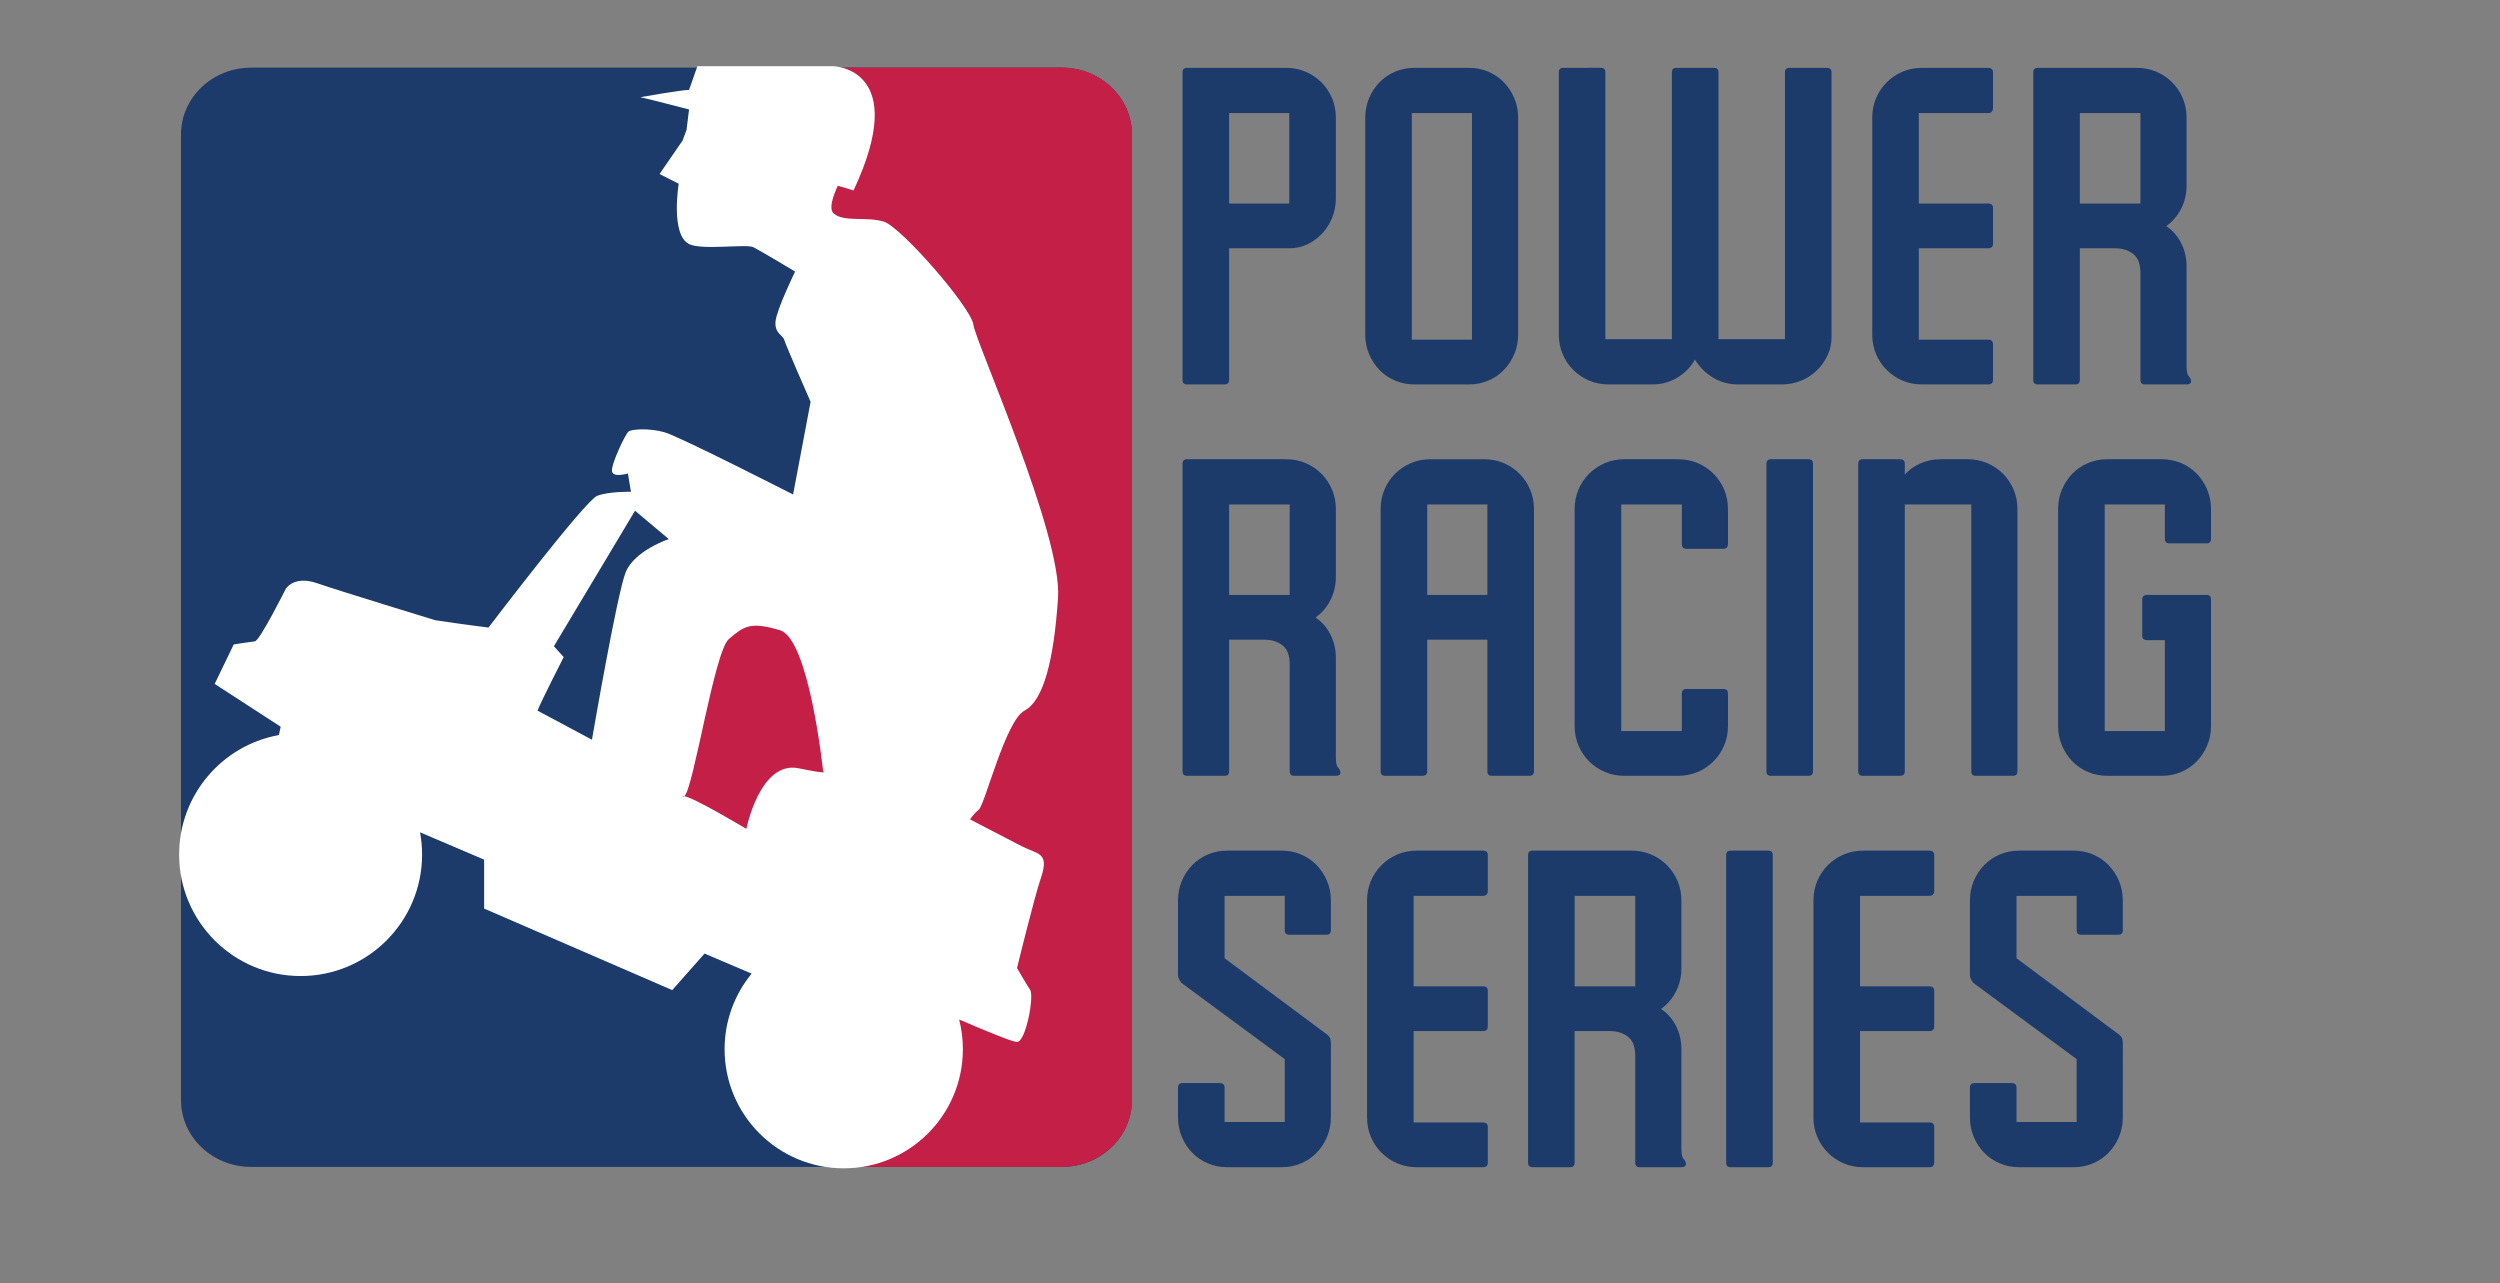
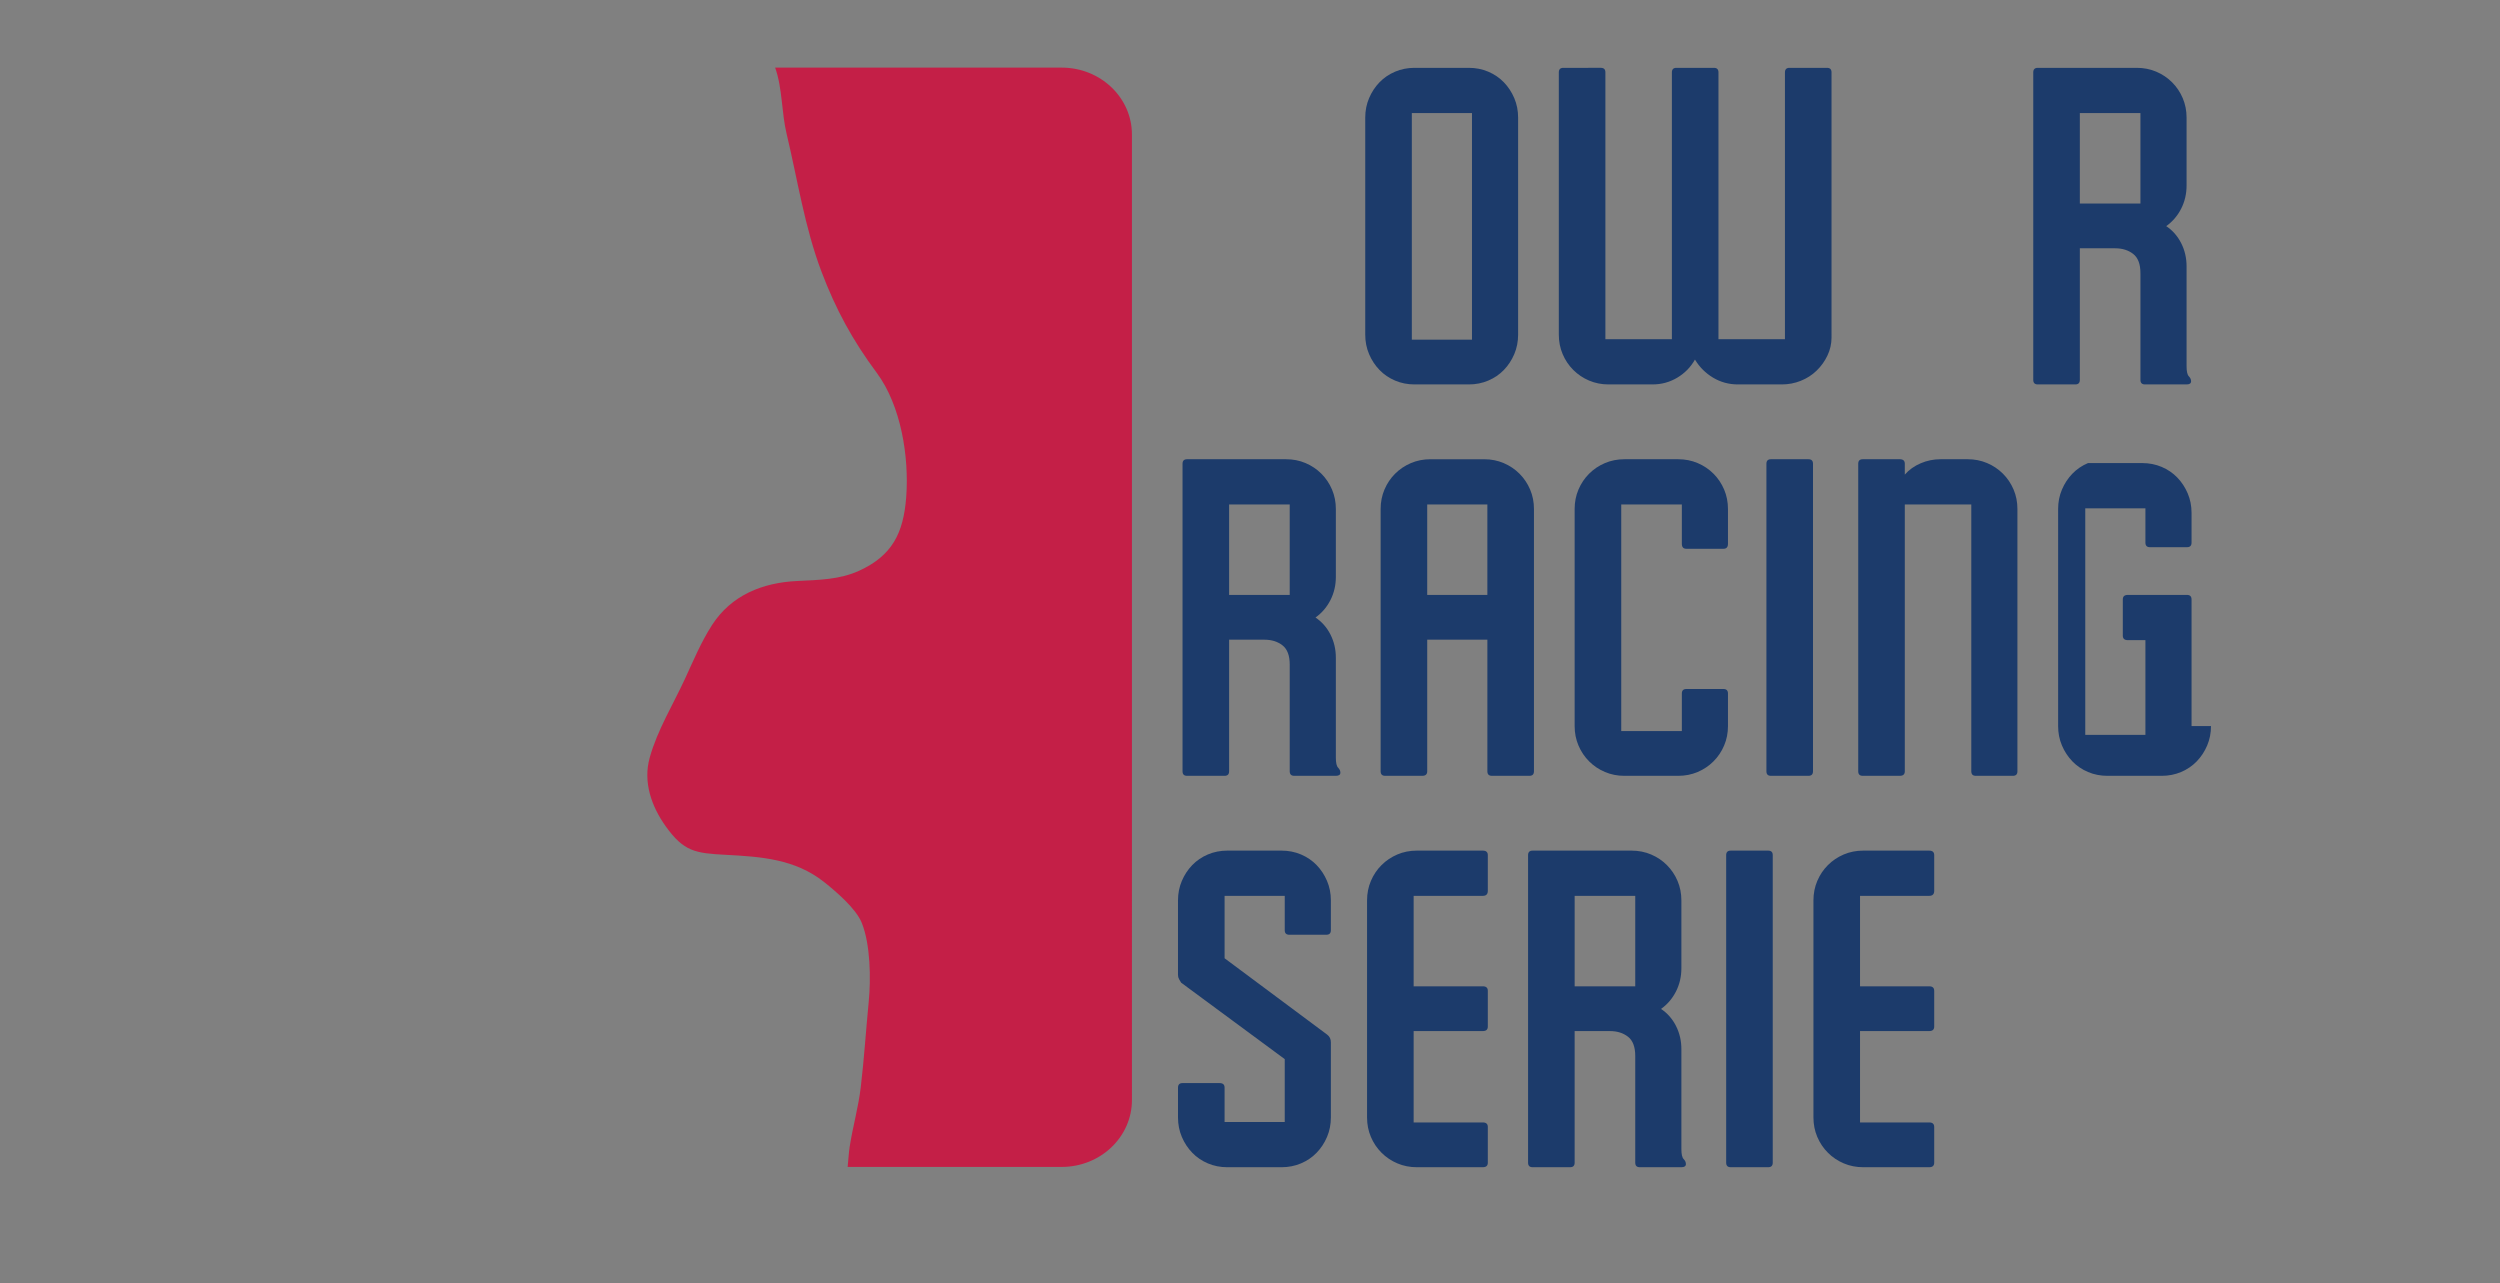
<svg xmlns="http://www.w3.org/2000/svg" version="1.1" x="0px" y="0px" width="709.455px" height="364.092px" viewBox="0 0 709.455 364.092" enable-background="new 0 0 709.455 364.092" xml:space="preserve">
  <rect x="0" y="0" width="709.455" height="364.092" fill="#808080" stroke="none" />
  <g id="Layer_4">
</g>
  <g id="Layer_7">
    <g id="XMLID_1_">
      <g>
-         <path fill="#1C3B6B" d="M321.224,38.172v274.011c0,10.478-8.923,18.969-19.931,18.969H71.291     c-11.008,0-19.931-8.491-19.931-18.969V38.172c0-10.478,8.923-18.981,19.931-18.981h230.002     C312.301,19.191,321.224,27.694,321.224,38.172z" />
-       </g>
+         </g>
      <g>
		</g>
    </g>
    <g>
      <g>
        <path fill="#C41F47" d="M301.292,19.189h-81.319c2.089,5.872,1.788,12.673,3.251,18.783c3.105,12.982,5.12,26.48,9.86,39.022     c4.086,10.805,8.829,19.529,15.729,28.822c6.894,9.284,9.209,23.865,8.353,35.256c-0.785,10.378-4.092,16.651-13.358,20.896     c-5.489,2.517-11.498,2.615-17.613,2.91c-9.786,0.473-18.666,3.995-24.166,12.549c-3.081,4.798-5.252,10.032-7.66,15.242     c-3.358,7.271-7.819,14.523-9.993,22.338c-1.93,6.932,0.5,13.825,4.525,19.463c5.141,7.201,8.399,7.661,17.05,8.116     c10.007,0.529,19.655,1.166,27.931,7.735c3.407,2.707,9.017,7.514,10.646,11.515c2.508,6.164,2.625,15.986,1.996,22.458     c-0.79,8.1-1.293,16.122-2.254,24.205c-0.688,5.82-2.267,11.229-3.16,16.988c-0.287,1.851-0.345,3.781-0.563,5.667h60.747     c11.006,0,19.93-8.497,19.93-18.979V38.167C321.222,27.687,312.298,19.189,301.292,19.189z" />
      </g>
    </g>
    <g>
      <path fill="#1C3B6B" d="M246.944,344.719h-2.667" />
    </g>
  </g>
  <g id="Layer_3">
-     <path fill="#FFFFFF" d="M277.777,229.759c1.72-1.44,7.593-25.281,12.96-28.101c5.363-2.82,8.33-14.169,9.516-32.063   c1.184-17.896-23.427-72.591-24.018-77.44c-0.59-4.852-20.462-27.705-25.41-29.247c-4.946-1.543-11.307,0.233-14.256-2.329   c-1.939-1.682,1.195-7.875,1.195-7.875l4.454,1.348c16.351-34.863-5.784-35.265-5.784-35.265h-38.521l-2.369,6.724   c-2.155,0-13.83,2.069-13.83,2.069l4.224,1.015l9.605,2.469l-0.722,5.811l-1.112,3l-6.542,9.51l5.439,2.757   c0,0-2.387,14.425,2.937,17.118c3.604,1.822,16.261-0.102,18.258,0.896c1.998,1,11.835,6.909,11.835,6.909   s-5.247,10.768-5.556,14.163c-0.307,3.394,2.113,3.878,2.479,5.24c0.368,1.361,7.475,17.559,7.475,17.559l-4.97,26.3   c0,0-32.135-16.397-36.425-17.635c-4.29-1.242-9.311-0.929-10.24-0.252c-0.928,0.676-5.123,9.542-4.714,11.37   c0.412,1.828,4.504,0.547,4.504,0.547l0.865,5.204c0,0-6.184-0.15-9.584,1.151c-3.403,1.299-30.842,37.381-30.842,37.381   s-6.812-0.83-15.149-2.092c-0.033-0.009-26.976-8.246-33.553-10.508c-6.582-2.263-8.845,1.646-8.845,1.646   s-7.348,14.7-8.758,14.869c-0.009,0-0.021,0.003-0.03,0.003c-0.147,0.018-0.327,0.039-0.532,0.066   c-2.792,0.363-5.43,0.809-5.43,0.809l-5.408,11.198l18.732,12.14l-0.505,2.369c-16.096,2.904-28.313,16.977-28.313,33.914   c0,19.037,15.435,34.475,34.474,34.475c19.042,0,34.474-15.438,34.474-34.475c0-2.159-0.199-4.266-0.581-6.312l18.188,7.753v13.887   l53.381,23.137l9.174-10.366l13.362,5.693c-4.796,5.836-7.679,13.298-7.679,21.442c0,18.672,15.14,33.811,33.81,33.811   c18.676,0,33.812-15.139,33.812-33.811c0-2.914-0.373-5.738-1.066-8.435c6.904,2.989,15.049,6.387,16.432,6.387   c2.469,0,4.936-12.956,3.713-14.81c-1.225-1.853-3.713-6.172-3.713-6.172s4.818-19.785,6.787-25.608   c2.469-7.302-0.889-6.616-5.418-8.94l-10.138-5.262l-4.558-2.368C275.294,232.533,276.061,231.195,277.777,229.759z    M177.552,162.41c-2.469,6.169-9.566,47.513-9.566,47.513l-15.453-8.265c0,0-1.825,4.561,0,0   c1.215-3.043,7.432-15.186,7.432-15.186c-2.778-3.084-2.778-3.084-2.778-3.084l23.023-38.457l9.584,8.051   C189.793,152.982,180.02,156.237,177.552,162.41z M226.665,218.03c-11-2.281-14.869,17.19-14.869,17.19s-14.505-8.715-17.595-9.271   c-0.12,0.102-0.234,0.159-0.343,0.105c-0.367-0.184-0.195-0.202,0.343-0.105c2.658-2.273,8.484-41.088,12.66-44.632   c4.362-3.701,6.126-4.937,14.472-2.469c8.208,2.43,12.134,38.947,12.268,40.174C233.515,218.755,236.286,220.027,226.665,218.03z" />
    <g>
-       <path fill="#1C3B6B" d="M379.09,56.343c0,1.883-0.343,3.68-1.027,5.391c-0.686,1.712-1.626,3.208-2.823,4.492    c-1.199,1.283-2.589,2.31-4.171,3.08c-1.585,0.77-3.317,1.155-5.198,1.155H348.8v37.349c0,0.856-0.472,1.284-1.412,1.284h-10.524    c-0.856,0-1.283-0.427-1.283-1.284V20.534c0-0.854,0.427-1.284,1.283-1.284h28.108c1.967,0,3.806,0.365,5.519,1.091    c1.711,0.728,3.209,1.733,4.492,3.016c1.283,1.284,2.288,2.782,3.017,4.492c0.726,1.713,1.091,3.552,1.091,5.519V56.343z     M365.871,32.085H348.8v25.669h17.07V32.085z" />
      <path fill="#1C3B6B" d="M430.814,94.976c0,1.969-0.365,3.808-1.091,5.519c-0.728,1.712-1.713,3.208-2.952,4.492    c-1.241,1.283-2.717,2.29-4.428,3.016c-1.713,0.728-3.552,1.091-5.52,1.091h-15.401c-1.97,0-3.809-0.363-5.519-1.091    c-1.713-0.726-3.189-1.733-4.429-3.016c-1.241-1.284-2.226-2.78-2.952-4.492c-0.728-1.711-1.091-3.55-1.091-5.519V33.369    c0-1.967,0.363-3.806,1.091-5.519c0.727-1.71,1.711-3.208,2.952-4.492c1.239-1.283,2.716-2.288,4.429-3.016    c1.71-0.726,3.549-1.091,5.519-1.091h15.401c1.968,0,3.807,0.365,5.52,1.091c1.711,0.728,3.187,1.733,4.428,3.016    c1.239,1.284,2.225,2.782,2.952,4.492c0.726,1.713,1.091,3.552,1.091,5.519V94.976z M417.722,32.085h-17.07v64.302h17.07V32.085z" />
      <path fill="#1C3B6B" d="M519.758,95.746c0,1.797-0.385,3.509-1.155,5.134c-0.77,1.626-1.797,3.061-3.08,4.3    c-1.283,1.241-2.781,2.204-4.492,2.888c-1.713,0.686-3.51,1.027-5.391,1.027h-12.45c-2.566,0-4.921-0.642-7.059-1.925    c-2.14-1.283-3.851-2.994-5.134-5.134c-1.199,2.14-2.868,3.851-5.006,5.134c-2.14,1.284-4.492,1.925-7.06,1.925h-12.449    c-1.97,0-3.809-0.363-5.52-1.091c-1.712-0.726-3.208-1.733-4.492-3.016c-1.283-1.284-2.29-2.78-3.016-4.492    c-0.729-1.711-1.091-3.55-1.091-5.519V20.534c0-0.854,0.427-1.284,1.283-1.284H454.3c0.854,0,1.284,0.429,1.284,1.284v75.725    h18.867V20.534c0-0.854,0.427-1.284,1.283-1.284h10.653c0.854,0,1.283,0.429,1.283,1.284v75.725h18.867V20.534    c0-0.854,0.427-1.284,1.283-1.284h10.653c0.854,0,1.283,0.429,1.283,1.284V95.746z" />
-       <path fill="#1C3B6B" d="M565.579,107.811c0,0.856-0.472,1.284-1.412,1.284h-18.739c-1.969,0-3.808-0.363-5.519-1.091    c-1.713-0.726-3.209-1.733-4.492-3.016c-1.283-1.284-2.29-2.78-3.017-4.492c-0.728-1.711-1.091-3.55-1.091-5.519V33.369    c0-1.967,0.363-3.806,1.091-5.519c0.727-1.71,1.733-3.208,3.017-4.492c1.283-1.283,2.779-2.288,4.492-3.016    c1.711-0.726,3.55-1.091,5.519-1.091h18.739c0.94,0,1.412,0.429,1.412,1.284v10.139c0,0.943-0.472,1.412-1.412,1.412h-19.638    v25.669h19.638c0.94,0,1.412,0.429,1.412,1.284v10.139c0,0.856-0.472,1.284-1.412,1.284h-19.638v25.926h19.638    c0.94,0,1.412,0.429,1.412,1.284V107.811z" />
      <path fill="#1C3B6B" d="M621.793,108.196c0,0.6-0.429,0.898-1.283,0.898h-11.809c-0.855,0-1.283-0.427-1.283-1.284v-30.29    c0-2.567-0.686-4.384-2.054-5.455c-1.369-1.069-3.08-1.604-5.134-1.604H590.22v37.349c0,0.856-0.43,1.284-1.284,1.284h-10.652    c-0.856,0-1.283-0.427-1.283-1.284V20.534c0-0.854,0.427-1.284,1.283-1.284h28.108c1.967,0,3.806,0.365,5.519,1.091    c1.711,0.728,3.209,1.733,4.492,3.016c1.283,1.284,2.288,2.782,3.017,4.492c0.726,1.713,1.091,3.552,1.091,5.519v19.252    c0,2.396-0.514,4.601-1.54,6.61c-1.027,2.011-2.438,3.658-4.235,4.941c1.797,1.199,3.208,2.804,4.235,4.813    c1.026,2.012,1.54,4.215,1.54,6.61v28.365c0,1.456,0.213,2.396,0.642,2.824C621.579,107.213,621.793,107.683,621.793,108.196z     M607.418,32.085H590.22v25.669h17.198V32.085z" />
      <path fill="#1C3B6B" d="M380.374,219.267c0,0.6-0.429,0.898-1.283,0.898h-11.809c-0.855,0-1.283-0.427-1.283-1.283v-30.29    c0-2.567-0.686-4.385-2.054-5.455c-1.369-1.069-3.08-1.604-5.134-1.604H348.8v37.35c0,0.856-0.43,1.283-1.284,1.283h-10.652    c-0.856,0-1.283-0.427-1.283-1.283v-87.277c0-0.854,0.427-1.284,1.283-1.284h28.108c1.967,0,3.806,0.365,5.519,1.091    c1.711,0.728,3.209,1.733,4.492,3.016c1.283,1.284,2.288,2.782,3.017,4.492c0.726,1.713,1.091,3.552,1.091,5.519v19.252    c0,2.396-0.514,4.601-1.54,6.61c-1.027,2.012-2.438,3.658-4.235,4.941c1.797,1.199,3.208,2.804,4.235,4.813    c1.026,2.011,1.54,4.215,1.54,6.609v28.365c0,1.456,0.213,2.396,0.642,2.823C380.159,218.284,380.374,218.753,380.374,219.267z     M365.999,143.156H348.8v25.67h17.198V143.156z" />
      <path fill="#1C3B6B" d="M435.307,218.882c0,0.856-0.43,1.283-1.283,1.283h-10.653c-0.856,0-1.283-0.427-1.283-1.283v-37.35h-17.07    v37.35c0,0.856-0.472,1.283-1.412,1.283h-10.524c-0.856,0-1.283-0.427-1.283-1.283v-74.442c0-1.967,0.362-3.806,1.091-5.519    c0.726-1.71,1.732-3.208,3.016-4.492c1.284-1.283,2.78-2.288,4.492-3.016c1.711-0.726,3.55-1.091,5.52-1.091h15.273    c1.967,0,3.806,0.365,5.519,1.091c1.711,0.728,3.209,1.733,4.492,3.016c1.283,1.284,2.288,2.782,3.017,4.492    c0.726,1.713,1.091,3.552,1.091,5.519V218.882z M422.087,143.156h-17.07v25.67h17.07V143.156z" />
      <path fill="#1C3B6B" d="M490.367,206.047c0,1.969-0.365,3.809-1.092,5.519c-0.728,1.713-1.732,3.209-3.016,4.492    c-1.283,1.284-2.781,2.29-4.492,3.017c-1.713,0.728-3.552,1.091-5.52,1.091h-15.273c-1.969,0-3.808-0.363-5.519-1.091    c-1.713-0.727-3.209-1.732-4.492-3.017c-1.283-1.283-2.29-2.779-3.017-4.492c-0.728-1.71-1.091-3.55-1.091-5.519v-61.607    c0-1.967,0.363-3.806,1.091-5.519c0.727-1.71,1.733-3.208,3.017-4.492c1.283-1.283,2.779-2.288,4.492-3.016    c1.711-0.726,3.55-1.091,5.519-1.091h15.273c1.968,0,3.807,0.365,5.52,1.091c1.711,0.728,3.209,1.733,4.492,3.016    c1.283,1.284,2.288,2.782,3.016,4.492c0.727,1.713,1.092,3.552,1.092,5.519v9.883c0,0.942-0.43,1.412-1.284,1.412h-10.524    c-0.856,0-1.283-0.47-1.283-1.412v-11.166h-17.199v64.303h17.199v-10.653c0-0.854,0.427-1.283,1.283-1.283h10.524    c0.854,0,1.284,0.429,1.284,1.283V206.047z" />
      <path fill="#1C3B6B" d="M514.496,218.882c0,0.856-0.43,1.283-1.284,1.283h-10.652c-0.856,0-1.283-0.427-1.283-1.283v-87.277    c0-0.854,0.427-1.284,1.283-1.284h10.652c0.854,0,1.284,0.429,1.284,1.284V218.882z" />
      <path fill="#1C3B6B" d="M572.508,218.882c0,0.856-0.429,1.283-1.283,1.283h-10.524c-0.856,0-1.283-0.427-1.283-1.283v-75.726    H540.55v75.726c0,0.856-0.472,1.283-1.412,1.283h-10.524c-0.856,0-1.283-0.427-1.283-1.283v-87.277    c0-0.854,0.427-1.284,1.283-1.284h10.524c0.94,0,1.412,0.429,1.412,1.284v3.08c1.197-1.368,2.695-2.438,4.492-3.208    s3.678-1.155,5.647-1.155h7.7c1.968,0,3.807,0.365,5.52,1.091c1.71,0.728,3.208,1.733,4.492,3.016    c1.283,1.284,2.288,2.782,3.016,4.492c0.727,1.713,1.091,3.552,1.091,5.519V218.882z" />
-       <path fill="#1C3B6B" d="M627.441,206.047c0,1.969-0.365,3.809-1.091,5.519c-0.728,1.713-1.713,3.209-2.952,4.492    c-1.241,1.284-2.717,2.29-4.428,3.017c-1.713,0.728-3.552,1.091-5.52,1.091h-15.401c-1.97,0-3.809-0.363-5.519-1.091    c-1.713-0.727-3.189-1.732-4.429-3.017c-1.241-1.283-2.226-2.779-2.952-4.492c-0.728-1.71-1.091-3.55-1.091-5.519v-61.607    c0-1.967,0.363-3.806,1.091-5.519c0.727-1.71,1.711-3.208,2.952-4.492c1.239-1.283,2.716-2.288,4.429-3.016    c1.71-0.726,3.549-1.091,5.519-1.091h15.401c1.968,0,3.807,0.365,5.52,1.091c1.711,0.728,3.187,1.733,4.428,3.016    c1.239,1.284,2.225,2.782,2.952,4.492c0.726,1.713,1.091,3.552,1.091,5.519v8.471c0,0.856-0.429,1.284-1.283,1.284h-10.524    c-0.856,0-1.284-0.428-1.284-1.284v-9.754h-17.07v64.303h17.07V181.66h-5.005c-0.942,0-1.412-0.427-1.412-1.283v-10.268    c0-0.854,0.47-1.283,1.412-1.283h16.813c0.854,0,1.283,0.429,1.283,1.283V206.047z" />
+       <path fill="#1C3B6B" d="M627.441,206.047c0,1.969-0.365,3.809-1.091,5.519c-0.728,1.713-1.713,3.209-2.952,4.492    c-1.241,1.284-2.717,2.29-4.428,3.017c-1.713,0.728-3.552,1.091-5.52,1.091h-15.401c-1.97,0-3.809-0.363-5.519-1.091    c-1.713-0.727-3.189-1.732-4.429-3.017c-1.241-1.283-2.226-2.779-2.952-4.492c-0.728-1.71-1.091-3.55-1.091-5.519v-61.607    c0-1.967,0.363-3.806,1.091-5.519c0.727-1.71,1.711-3.208,2.952-4.492c1.239-1.283,2.716-2.288,4.429-3.016    h15.401c1.968,0,3.807,0.365,5.52,1.091c1.711,0.728,3.187,1.733,4.428,3.016    c1.239,1.284,2.225,2.782,2.952,4.492c0.726,1.713,1.091,3.552,1.091,5.519v8.471c0,0.856-0.429,1.284-1.283,1.284h-10.524    c-0.856,0-1.284-0.428-1.284-1.284v-9.754h-17.07v64.303h17.07V181.66h-5.005c-0.942,0-1.412-0.427-1.412-1.283v-10.268    c0-0.854,0.47-1.283,1.412-1.283h16.813c0.854,0,1.283,0.429,1.283,1.283V206.047z" />
      <path fill="#1C3B6B" d="M377.678,317.117c0,1.969-0.365,3.809-1.091,5.519c-0.728,1.713-1.713,3.209-2.952,4.492    c-1.241,1.284-2.717,2.29-4.428,3.017c-1.713,0.728-3.552,1.091-5.52,1.091h-15.401c-1.97,0-3.809-0.363-5.519-1.091    c-1.713-0.727-3.189-1.732-4.429-3.017c-1.241-1.283-2.226-2.779-2.952-4.492c-0.728-1.71-1.091-3.55-1.091-5.519v-8.471    c0-0.854,0.428-1.284,1.284-1.284h10.524c0.94,0,1.411,0.43,1.411,1.284v9.754h17.07v-17.84l-29.392-21.691    c-0.172-0.257-0.364-0.577-0.577-0.963c-0.215-0.385-0.321-0.79-0.321-1.219V255.51c0-1.967,0.363-3.807,1.091-5.519    c0.727-1.711,1.711-3.209,2.952-4.492c1.239-1.284,2.716-2.288,4.429-3.017c1.71-0.726,3.549-1.091,5.519-1.091h15.401    c1.968,0,3.807,0.365,5.52,1.091c1.711,0.729,3.187,1.732,4.428,3.017c1.239,1.283,2.225,2.781,2.952,4.492    c0.726,1.712,1.091,3.552,1.091,5.519v8.471c0,0.856-0.429,1.284-1.283,1.284h-10.524c-0.856,0-1.284-0.428-1.284-1.284v-9.754    h-17.07v17.712l29.136,21.69c0.684,0.514,1.026,1.242,1.026,2.183V317.117z" />
      <path fill="#1C3B6B" d="M422.215,329.952c0,0.856-0.472,1.283-1.412,1.283h-18.739c-1.969,0-3.808-0.363-5.519-1.091    c-1.713-0.727-3.209-1.732-4.492-3.017c-1.283-1.283-2.29-2.779-3.017-4.492c-0.728-1.71-1.091-3.55-1.091-5.519V255.51    c0-1.967,0.363-3.807,1.091-5.519c0.727-1.711,1.733-3.209,3.017-4.492c1.283-1.284,2.779-2.288,4.492-3.017    c1.711-0.726,3.55-1.091,5.519-1.091h18.739c0.94,0,1.412,0.429,1.412,1.283v10.14c0,0.942-0.472,1.412-1.412,1.412h-19.638v25.67    h19.638c0.94,0,1.412,0.429,1.412,1.283v10.14c0,0.856-0.472,1.283-1.412,1.283h-19.638v25.927h19.638    c0.94,0,1.412,0.429,1.412,1.283V329.952z" />
      <path fill="#1C3B6B" d="M478.429,330.337c0,0.6-0.429,0.898-1.283,0.898h-11.809c-0.855,0-1.283-0.427-1.283-1.283v-30.29    c0-2.567-0.686-4.385-2.054-5.455c-1.369-1.069-3.08-1.604-5.134-1.604h-10.011v37.35c0,0.856-0.43,1.283-1.284,1.283h-10.652    c-0.856,0-1.283-0.427-1.283-1.283v-87.277c0-0.854,0.427-1.283,1.283-1.283h28.108c1.967,0,3.806,0.365,5.519,1.091    c1.711,0.729,3.209,1.732,4.492,3.017c1.283,1.283,2.288,2.781,3.017,4.492c0.726,1.712,1.091,3.552,1.091,5.519v19.252    c0,2.396-0.514,4.601-1.54,6.61c-1.027,2.012-2.438,3.658-4.235,4.941c1.797,1.199,3.208,2.804,4.235,4.813    c1.026,2.011,1.54,4.215,1.54,6.609v28.365c0,1.456,0.213,2.396,0.642,2.823C478.214,329.354,478.429,329.823,478.429,330.337z     M464.054,254.227h-17.198v25.67h17.198V254.227z" />
      <path fill="#1C3B6B" d="M503.073,329.952c0,0.856-0.43,1.283-1.284,1.283h-10.652c-0.856,0-1.283-0.427-1.283-1.283v-87.277    c0-0.854,0.427-1.283,1.283-1.283h10.652c0.854,0,1.284,0.429,1.284,1.283V329.952z" />
      <path fill="#1C3B6B" d="M548.893,329.952c0,0.856-0.472,1.283-1.412,1.283h-18.739c-1.969,0-3.808-0.363-5.519-1.091    c-1.713-0.727-3.209-1.732-4.492-3.017c-1.283-1.283-2.29-2.779-3.017-4.492c-0.728-1.71-1.091-3.55-1.091-5.519V255.51    c0-1.967,0.363-3.807,1.091-5.519c0.727-1.711,1.733-3.209,3.017-4.492c1.283-1.284,2.779-2.288,4.492-3.017    c1.711-0.726,3.55-1.091,5.519-1.091h18.739c0.94,0,1.412,0.429,1.412,1.283v10.14c0,0.942-0.472,1.412-1.412,1.412h-19.638v25.67    h19.638c0.94,0,1.412,0.429,1.412,1.283v10.14c0,0.856-0.472,1.283-1.412,1.283h-19.638v25.927h19.638    c0.94,0,1.412,0.429,1.412,1.283V329.952z" />
-       <path fill="#1C3B6B" d="M602.413,317.117c0,1.969-0.365,3.809-1.091,5.519c-0.728,1.713-1.713,3.209-2.952,4.492    c-1.241,1.284-2.717,2.29-4.428,3.017c-1.713,0.728-3.552,1.091-5.52,1.091h-15.401c-1.97,0-3.809-0.363-5.519-1.091    c-1.713-0.727-3.189-1.732-4.429-3.017c-1.241-1.283-2.226-2.779-2.952-4.492c-0.728-1.71-1.091-3.55-1.091-5.519v-8.471    c0-0.854,0.428-1.284,1.284-1.284h10.524c0.94,0,1.411,0.43,1.411,1.284v9.754h17.07v-17.84l-29.392-21.691    c-0.172-0.257-0.364-0.577-0.577-0.963c-0.215-0.385-0.321-0.79-0.321-1.219V255.51c0-1.967,0.363-3.807,1.091-5.519    c0.727-1.711,1.711-3.209,2.952-4.492c1.239-1.284,2.716-2.288,4.429-3.017c1.71-0.726,3.549-1.091,5.519-1.091h15.401    c1.968,0,3.807,0.365,5.52,1.091c1.711,0.729,3.187,1.732,4.428,3.017c1.239,1.283,2.225,2.781,2.952,4.492    c0.726,1.712,1.091,3.552,1.091,5.519v8.471c0,0.856-0.429,1.284-1.283,1.284h-10.524c-0.856,0-1.284-0.428-1.284-1.284v-9.754    h-17.07v17.712l29.136,21.69c0.684,0.514,1.026,1.242,1.026,2.183V317.117z" />
    </g>
  </g>
</svg>